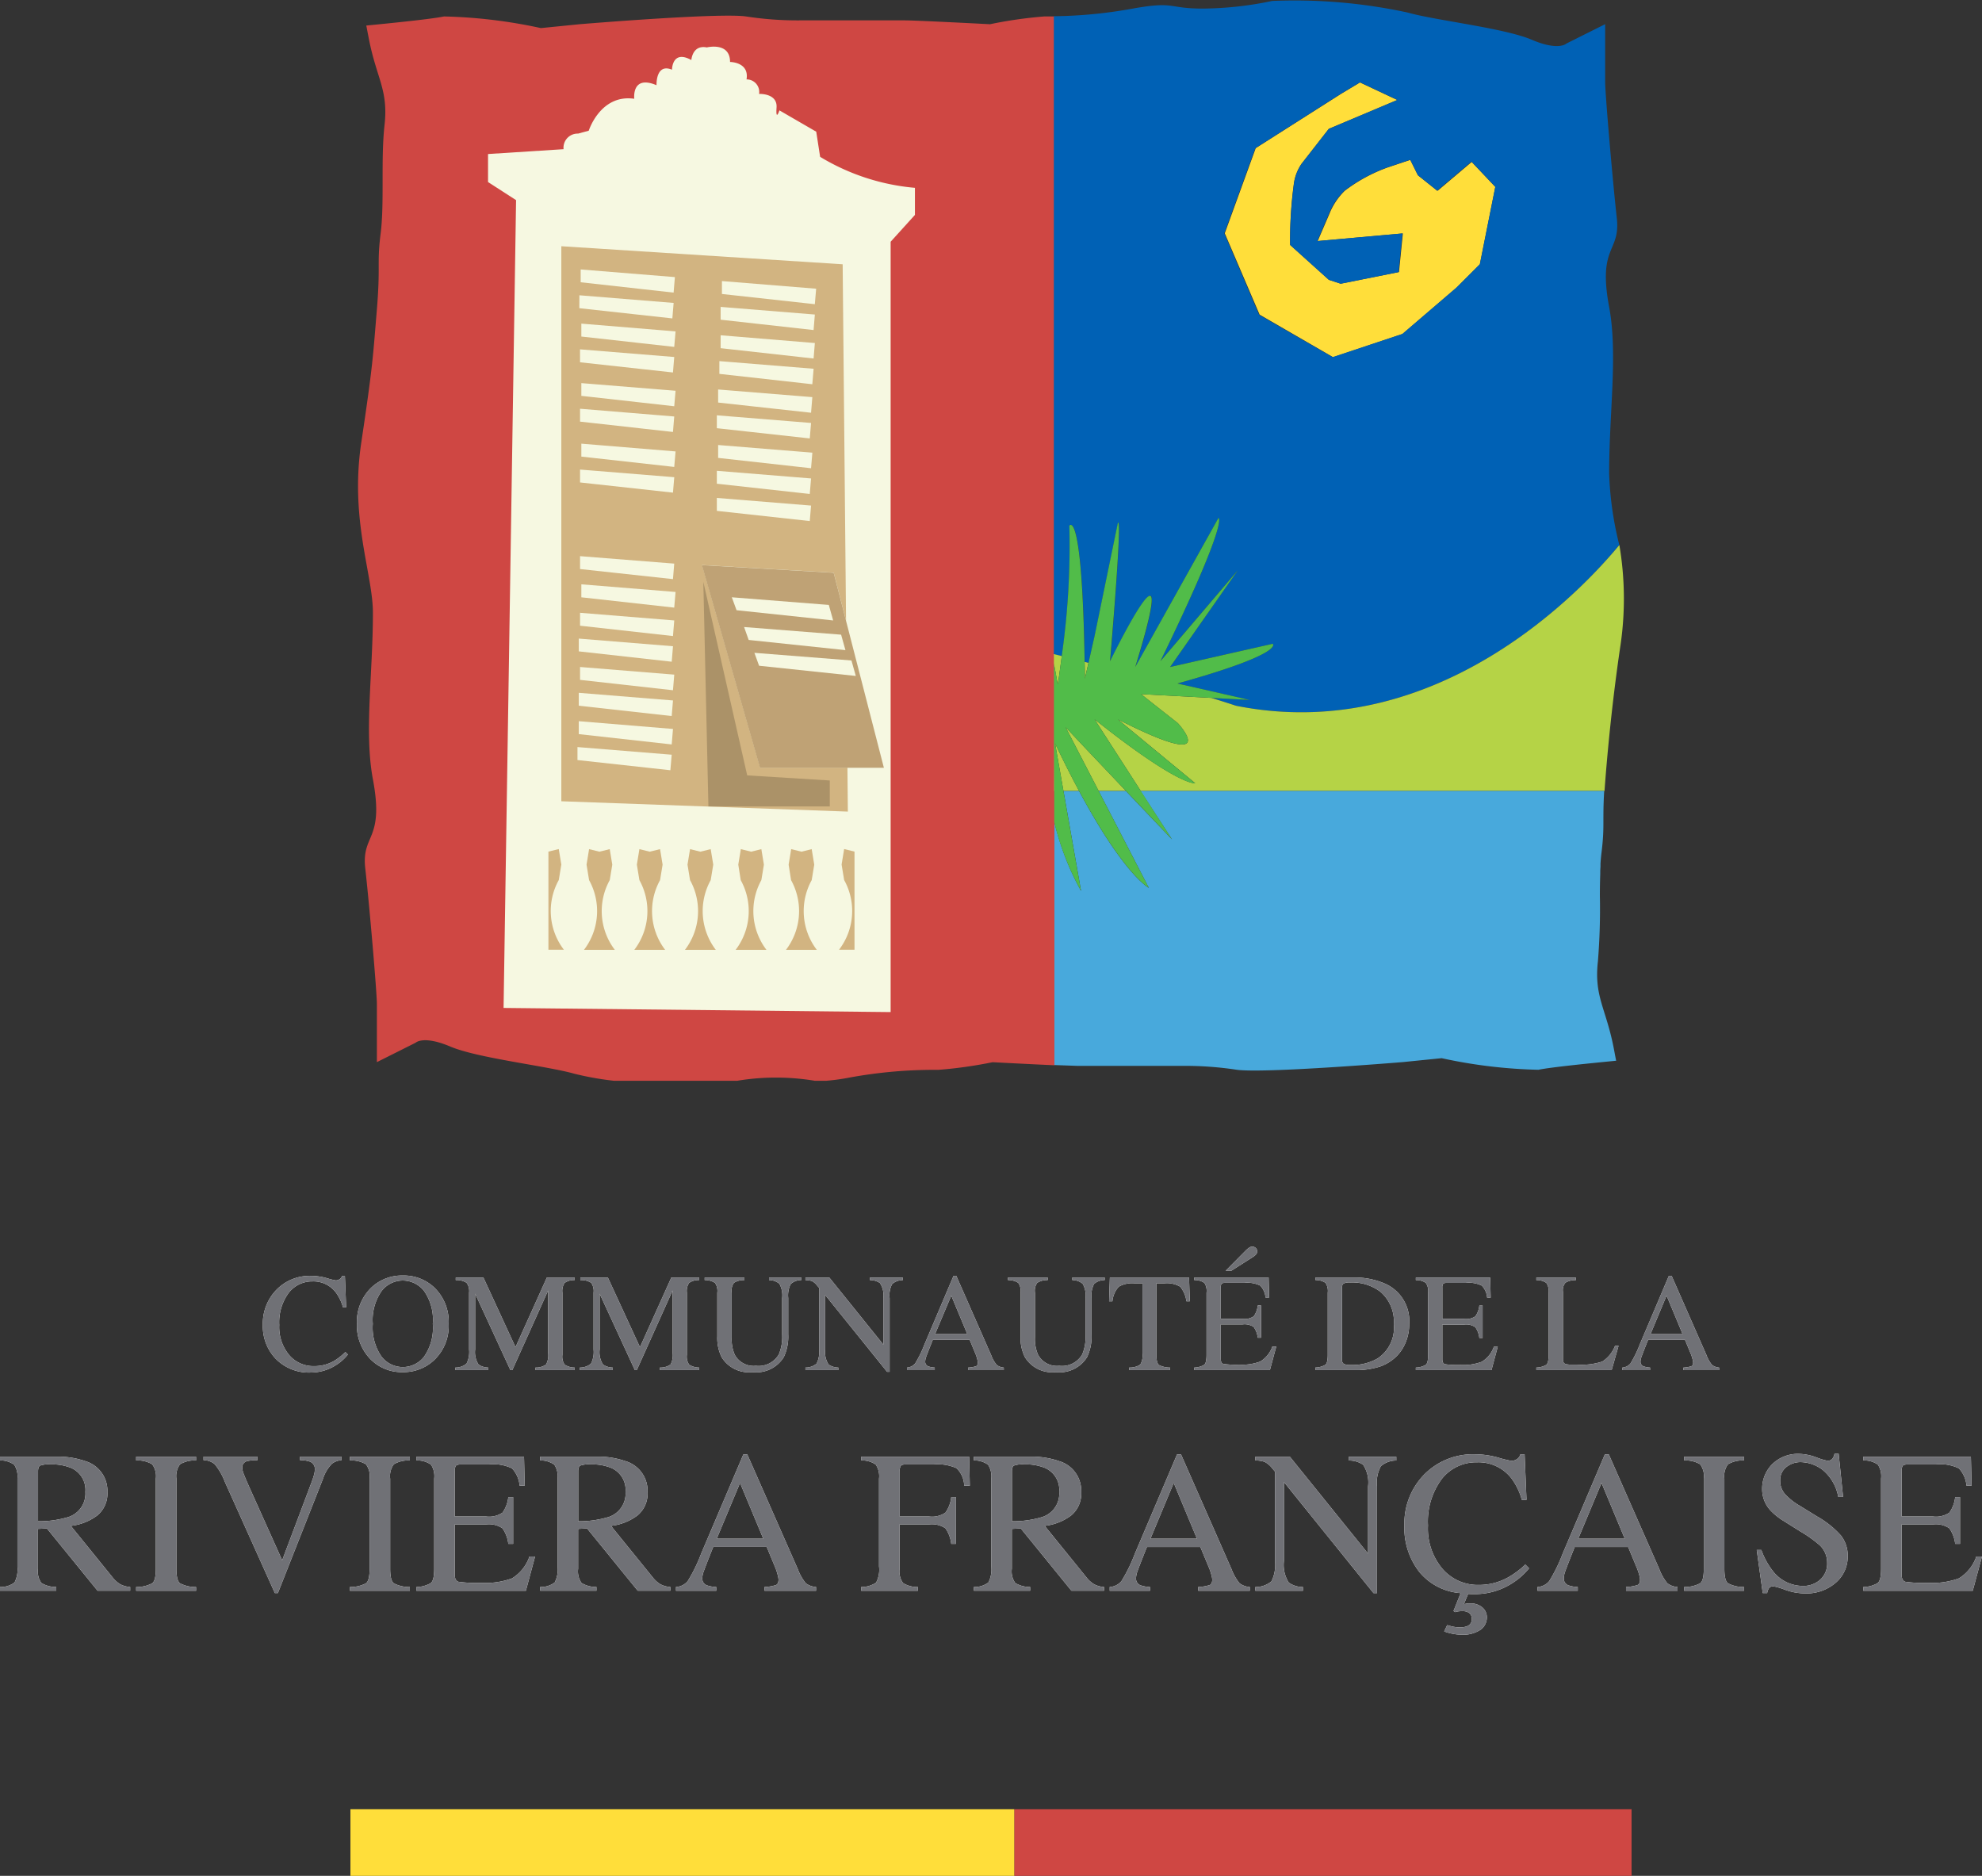
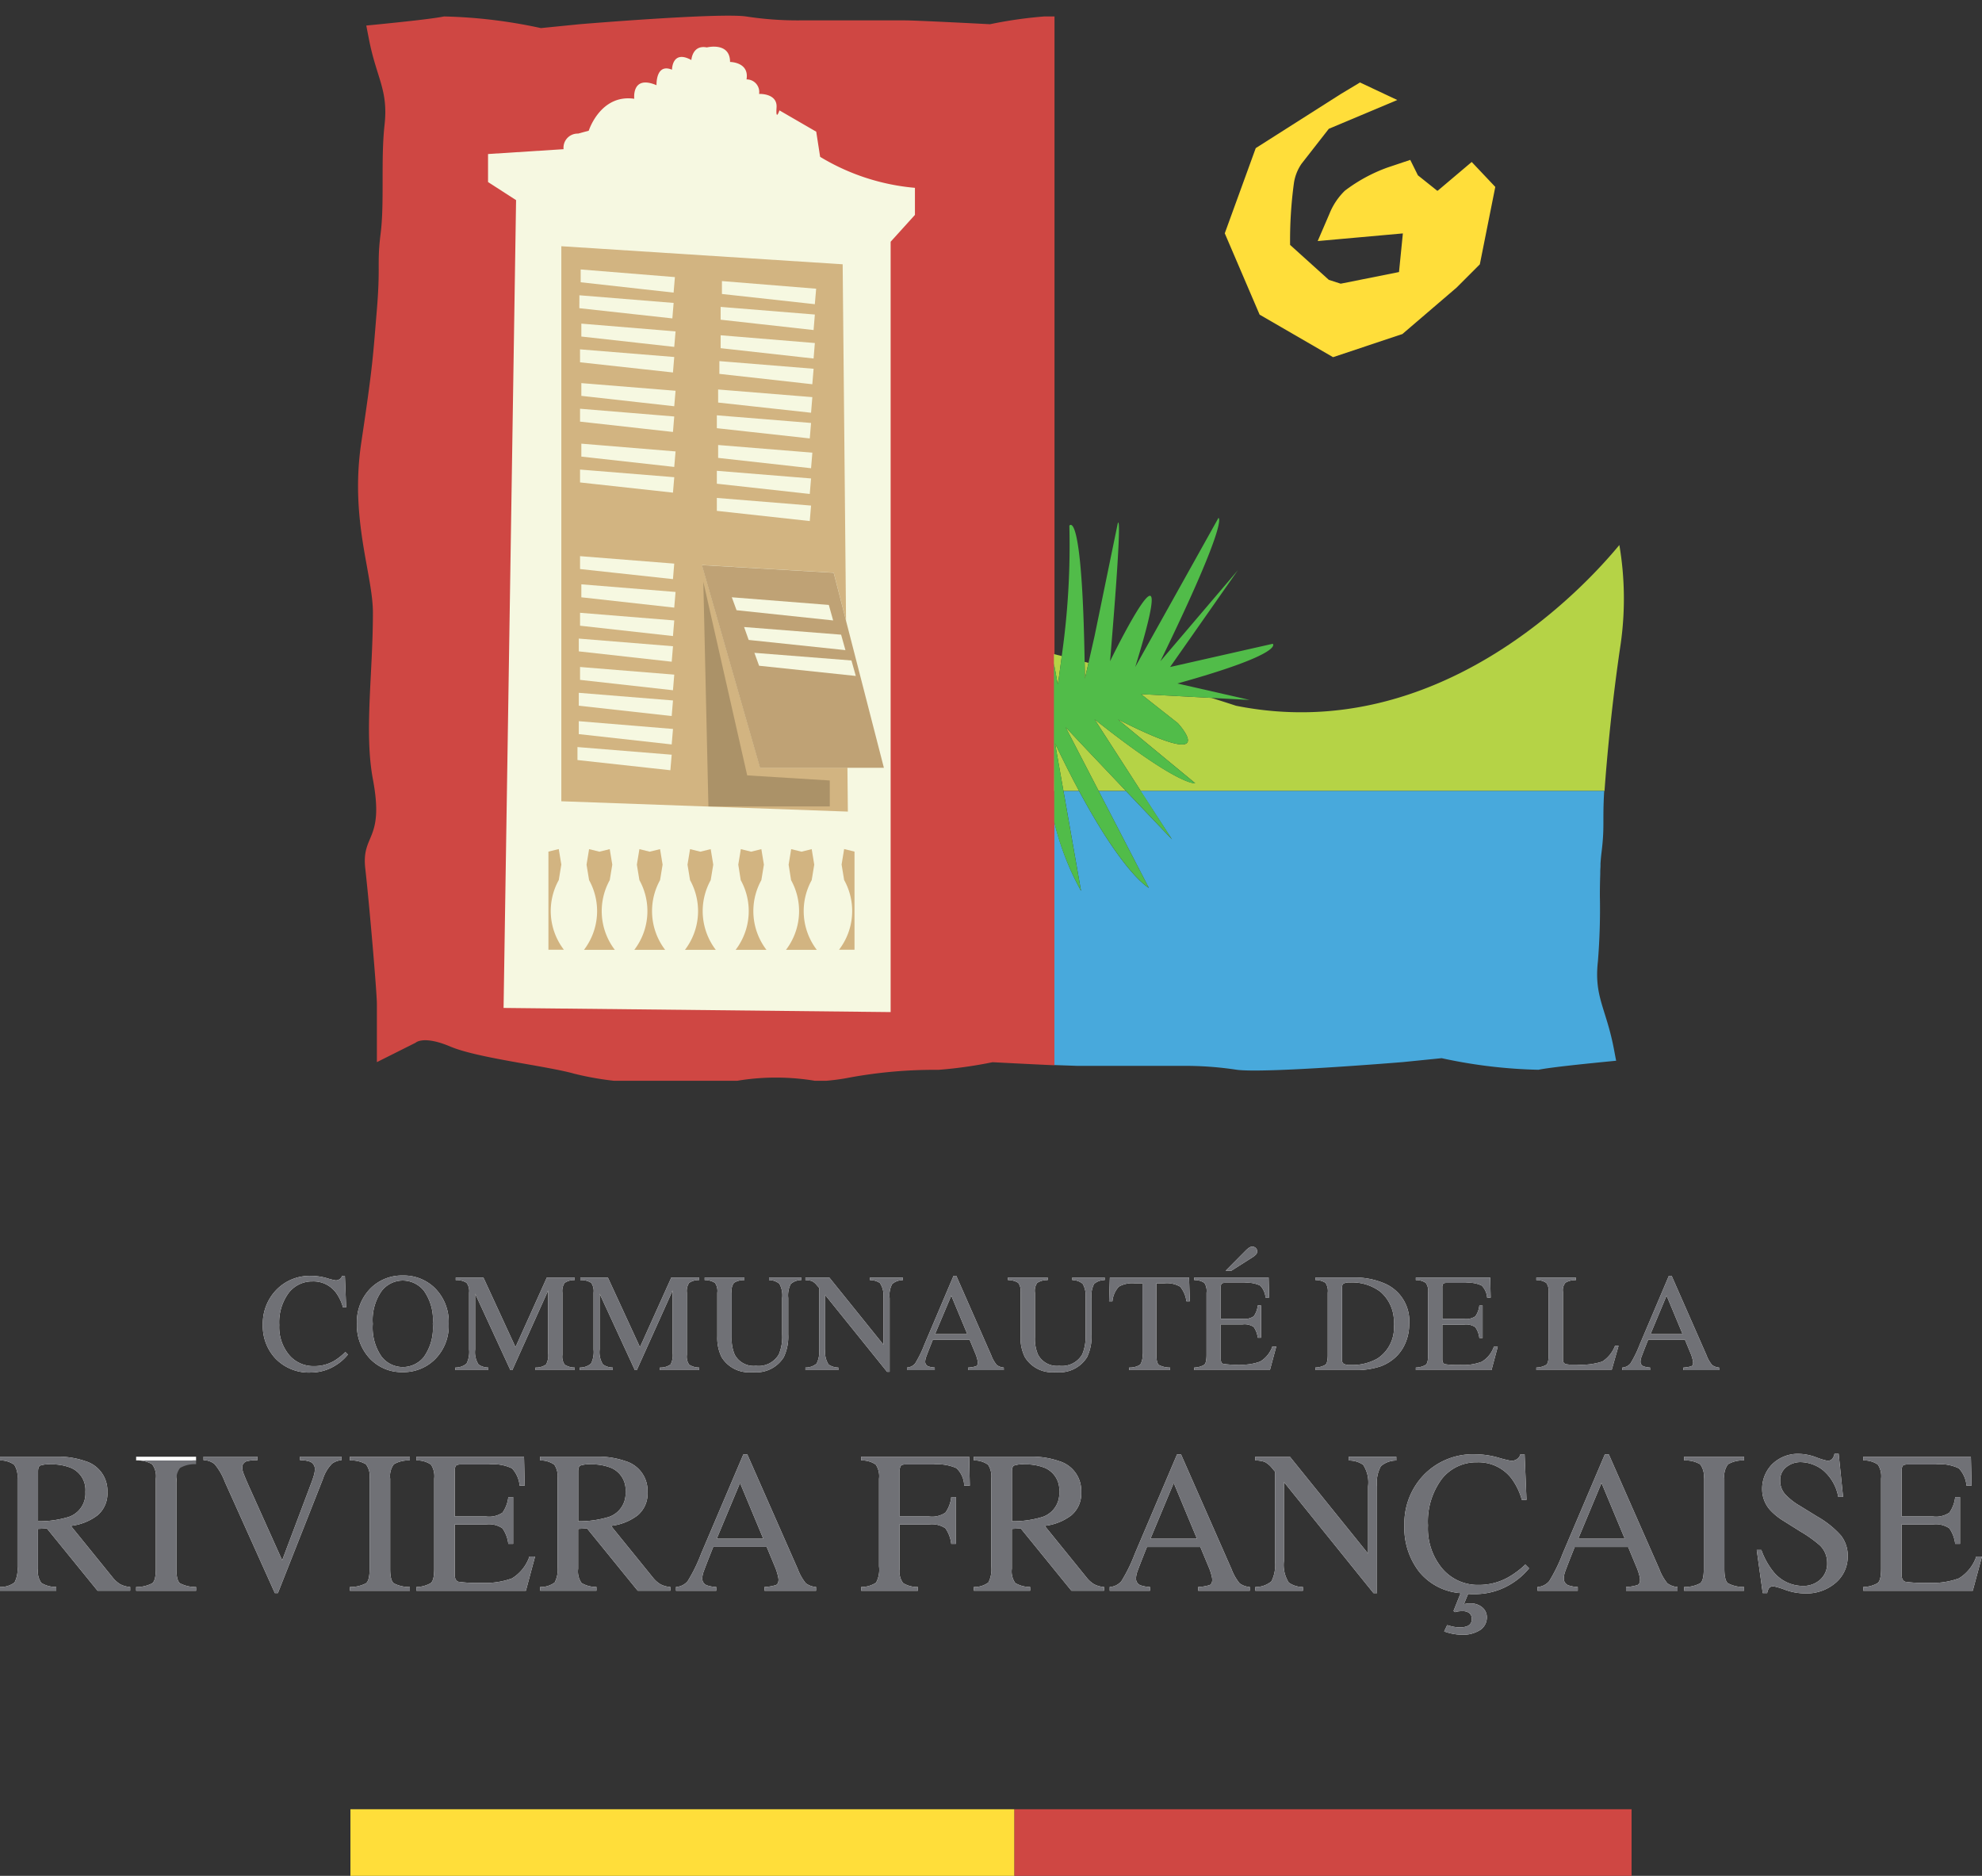
<svg xmlns="http://www.w3.org/2000/svg" width="77.832" height="73.653" viewBox="0 0 77.832 73.653">
  <rect x="0" y="0" width="77.832" height="73.653" fill="#333333" stroke="none" />
  <defs>
    <clipPath id="clip-path">
      <path id="Tracé_147" data-name="Tracé 147" d="M0,0H77.832V-73.653H0Z" fill="none" />
    </clipPath>
  </defs>
  <g id="Groupe_285" data-name="Groupe 285" transform="translate(0 73.653)">
    <g id="Groupe_200" data-name="Groupe 200" clip-path="url(#clip-path)">
      <g id="Groupe_198" data-name="Groupe 198" transform="translate(41.006 -73.007)">
        <path id="Tracé_145" data-name="Tracé 145" d="M0,0A17.144,17.144,0,0,0-2.129.305S-5.017.154-5.473.154H-9.579A13.212,13.212,0,0,1-11.708,0c-1.064-.152-6.538.305-6.538.305l-1.52.152A19.846,19.846,0,0,0-23.568,0c-.482.1-2,.255-3.054.357.036.187.072.373.108.556.3,1.521.761,1.976.609,3.345s0,3.041-.153,4.257,0,1.216-.152,3.041-.152,2.129-.608,5.17.456,5.169.456,6.69c0,2.4-.347,4.69,0,6.538.457,2.432-.456,2.129-.3,3.5s.456,4.867.456,5.323v2.281l1.521-.762s.3-.3,1.369.153,3.8.761,4.866,1.065a11.931,11.931,0,0,0,1.55.276h4.847a9.169,9.169,0,0,1,1.661-.124,9.355,9.355,0,0,1,1.383.124h.451a8.22,8.22,0,0,0,.9-.124,18.432,18.432,0,0,1,3.5-.305,17.212,17.212,0,0,0,2.13-.3s1.426.075,2.432.12V0L0,0" fill="#cf4743" />
      </g>
      <g id="Groupe_199" data-name="Groupe 199" transform="translate(20.266 -65.795)">
        <path id="Tracé_146" data-name="Tracé 146" d="M0,0-.491,31.718l15.2.163V1.634L15.663.58V-.483A8.632,8.632,0,0,1,11.94-1.7l-.153-.987-1.445-.837s-.151.456-.113-.113-.686-.533-.686-.533A.493.493,0,0,0,9.05-4.74c.115-.685-.647-.685-.647-.685,0-.8-.912-.571-.912-.571-.57-.113-.608.495-.608.495-.76-.418-.76.38-.76.38-.646-.267-.608.609-.608.609-.989-.42-.874.532-.874.532C3.31-4.171,2.854-2.726,2.854-2.726l-.419.114h0A.554.554,0,0,0,1.865-2l-2.966.19v1.1Z" fill="#f6f8e1" />
      </g>
    </g>
    <g id="Groupe_201" data-name="Groupe 201" transform="translate(29.85 -43.51)">
      <path id="Tracé_148" data-name="Tracé 148" d="M0,0-2.281-7.957l5.17.3.485,1.881L3.241-19.766l-11.048-.709V1.318l11.252.406L3.428,0ZM2-11.758l-3.649-.406v-.506l3.7.3Zm-3.5-7.349,3.7.3-.052.608L-1.5-18.6Zm-.051,1.014,3.7.3-.05.609-3.65-.406Zm0,1.114,3.7.305-.05.608-3.65-.406ZM-1.6-15.964l3.7.3-.051.608-3.65-.407Zm-.05,1.114,3.7.3L2-13.937l-3.649-.4ZM-1.7-13.836l3.7.3-.051.608L-1.7-13.33Zm0,2.179,3.7.3-.051.609L-1.7-11.15Zm0,1.065,3.7.3-.051.608-3.649-.4Zm-5.347-8.971,3.7.3-.051.609-3.649-.406Zm-.05,1.014,3.7.3-.05.608L-7.1-18.042ZM-3.423-10.8-7.072-11.2v-.506l3.7.3Zm.05,2.787-.05.609L-7.072-7.8v-.506Zm-3.7-8.413,3.7.3-.05.608-3.649-.4Zm3.7,2.636-.05.608-3.649-.406v-.506ZM-7.122-5.069l3.7.3-.05.608-3.649-.406ZM-3.525.1-7.173-.3V-.81l3.7.3Zm.052-1.013-3.649-.405v-.508l3.7.305Zm0-1.115-3.649-.406v-.506l3.7.3Zm.05-1.013-3.649-.407v-.506l3.7.3Zm0-2.128-3.649-.406v-.507l3.7.3Zm.05-1.116L-7.021-6.69V-7.2l3.7.3Zm0-5.524-3.648-.406v-.508l3.7.305Zm0-2.383L-7.021-14.6V-15.1l3.7.3Zm0-2.331-3.648-.406v-.507l3.7.305Z" fill="#d2b481" />
    </g>
    <g id="Groupe_221" data-name="Groupe 221" clip-path="url(#clip-path)">
      <g id="Groupe_202" data-name="Groupe 202" transform="translate(49.312 -67.837)">
        <path id="Tracé_149" data-name="Tracé 149" d="M0,0-1.216,3.345.152,6.538l2.884,1.67L5.759,7.3,7.888,5.476,8.8,4.563l.607-3.04L8.481.544,7.147,1.672l-.008-.006-.011.008-.76-.607-.3-.605-.895.3A6.307,6.307,0,0,0,3.5,1.672a2.618,2.618,0,0,0-.608.912L2.433,3.649l3.345-.3L5.626,4.866l-2.28.455h0l-.015,0L2.87,5.172,1.349,3.8A16.715,16.715,0,0,1,1.5,1.37a1.8,1.8,0,0,1,.3-.758L2.87-.759l2.688-1.13L4.094-2.578l-.748.45Z" fill="#ffde3a" />
      </g>
      <g id="Groupe_203" data-name="Groupe 203" transform="translate(41.697 -47.892)">
-         <path id="Tracé_150" data-name="Tracé 150" d="M0,0A30.694,30.694,0,0,0,.3-5.12S.8-5.9.9.228l.15.038.24-1.053L2.2-5.2s.229-.913-.3,5.4c0,0,2.89-5.93.989.228L6.152-5.425s.457,0-2.281,5.626L6.913-3.373,4.252.429l4.03-.911S8.8-.111,4.541,1.075l2.827.646L5.874,1.642c.614.191.962.307.962.307,7.959,1.593,13.715-4.68,15.057-6.31a13.185,13.185,0,0,1-.4-2.81c0-2.4.346-4.69,0-6.538-.455-2.433.455-2.128.3-3.5s-.456-4.866-.456-5.321v-2.282l-1.521.76s-.3.305-1.369-.151-3.8-.76-4.865-1.065a21.017,21.017,0,0,0-5.321-.456,13.652,13.652,0,0,1-2.737.3c-1.37,0-1.064-.3-2.737,0a18.191,18.191,0,0,1-3.1.3V-.076h0v0L0,0M7.6-19.943l3.346-2.129.759-.455.008,0,1.464.688L10.485-20.7,9.42-19.335a1.837,1.837,0,0,0-.3.76,16.6,16.6,0,0,0-.154,2.433l1.522,1.368.457.152.016,0,2.263-.454.153-1.52-3.344.3.455-1.065a2.591,2.591,0,0,1,.608-.912,6.292,6.292,0,0,1,1.673-.911l.913-.306v0l.3.606.76.607.01-.009,1.336-1.129.007.008.928.979-.607,3.04-.913.913-2.129,1.825-2.723.906-.015.005L7.748-13.4,6.38-16.6Z" fill="#0061b5" />
-       </g>
+         </g>
      <g id="Groupe_204" data-name="Groupe 204" transform="translate(62.829 -38.492)">
        <path id="Tracé_151" data-name="Tracé 151" d="M0,0C0-.29,0-.576.013-.851,0-.577,0-.292,0,0Z" fill="#0061b5" />
      </g>
      <g id="Groupe_205" data-name="Groupe 205" transform="translate(62.854 -39.623)">
        <path id="Tracé_152" data-name="Tracé 152" d="M0,0C0,.065-.006.133-.009.2,0,.092,0-.015.007-.117c0,.009,0,.018,0,.028C0-.06,0-.029,0,0" fill="#0061b5" />
      </g>
      <g id="Groupe_206" data-name="Groupe 206" transform="translate(41.955 -44.89)">
        <path id="Tracé_153" data-name="Tracé 153" d="M0,0,1.188,2.293H2.26C1.2,1.178.039-.046-.112-.216Z" fill="#b5d346" />
      </g>
      <g id="Groupe_207" data-name="Groupe 207" transform="translate(41.697 -47.893)">
        <path id="Tracé_154" data-name="Tracé 154" d="M0,0-.311-.077h0V.295c.049.262.1.53.154.82,0,0,.07-.44.157-1.115" fill="#b5d346" />
      </g>
      <g id="Groupe_208" data-name="Groupe 208" transform="translate(41.761 -42.597)">
        <path id="Tracé_155" data-name="Tracé 155" d="M0,0H.613C.321-.543.007-1.16-.328-1.865Z" fill="#b5d346" />
      </g>
      <g id="Groupe_209" data-name="Groupe 209" transform="translate(41.387 -44.558)">
        <path id="Tracé_156" data-name="Tracé 156" d="M0,0V1.962H.011L0,0S0,0,0,0" fill="#b5d346" />
      </g>
      <g id="Groupe_210" data-name="Groupe 210" transform="translate(42.603 -47.007)">
        <path id="Tracé_157" data-name="Tracé 157" d="M0,0,.14-.619-.009-.657C-.006-.446,0-.228,0,0" fill="#b5d346" />
      </g>
      <g id="Groupe_211" data-name="Groupe 211" transform="translate(48.534 -45.943)">
        <path id="Tracé_158" data-name="Tracé 158" d="M0,0S-.349-.117-.964-.308l-2.76-.148.25.2L-2.28.685S-.456,2.663-4.638.534L-1.6,3.041S-2.2,3.193-5.55.534l1.814,2.812H14.475s.179-2.738.635-5.778a12.586,12.586,0,0,0-.053-3.879h0C13.715-4.681,7.957,1.593,0,0" fill="#b5d346" />
      </g>
      <g id="Groupe_212" data-name="Groupe 212" transform="translate(62.826 -38.492)">
        <path id="Tracé_159" data-name="Tracé 159" d="M0,0C0-.292.006-.577.015-.851c0-.027,0-.054,0-.081,0-.067.005-.134.009-.2,0-.029,0-.059,0-.088l0-.029c.01-.146.022-.288.039-.424.132-1.064.034-1.2.107-2.433h-18.21L-16.8-2.2s-.865-.907-1.809-1.9h-1.072l1.969,3.8s-.96-.49-2.738-3.8h-.613l.69,3.923a10.724,10.724,0,0,1-1.047-2.7V6.658l.912.032H-16.4a13.483,13.483,0,0,1,2.129.151c1.064.154,6.538-.3,6.538-.3l1.52-.153a19.726,19.726,0,0,0,3.8.455c.481-.1,2-.252,3.053-.355C.6,6.3.569,6.112.532,5.93.227,4.41-.23,3.954-.077,2.586A25.489,25.489,0,0,0,0,0" fill="#48a9dc" />
      </g>
      <g id="Groupe_213" data-name="Groupe 213" transform="translate(41.761 -42.597)">
        <path id="Tracé_160" data-name="Tracé 160" d="M0,0-.328-1.865C.007-1.16.321-.543.613,0,2.392,3.31,3.351,3.8,3.351,3.8L1.382,0,.194-2.293.081-2.509C.233-2.339,1.394-1.115,2.455,0L4.262,1.9,3.037,0,1.222-2.812C4.568-.152,5.176-.3,5.176-.3L2.134-2.812c4.182,2.128,2.359.151,2.359.151L3.3-3.6l-.25-.2,2.76.147,1.5.08L4.477-4.219C8.736-5.405,8.218-5.778,8.218-5.778l-4.03.912,2.661-3.8L3.807-5.093c2.738-5.627,2.28-5.627,2.28-5.627L2.819-4.866c1.9-6.157-.989-.227-.989-.227.533-6.31.3-5.4.3-5.4L1.222-6.082c-.107.474-.184.811-.239,1.054L.842-4.41c0-.228-.006-.446-.01-.657-.1-6.128-.6-5.348-.6-5.348a30.588,30.588,0,0,1-.3,5.12C-.151-4.621-.221-4.18-.221-4.18c-.055-.29-.1-.559-.153-.819v3.038s0,0,0,0L-.362,0l0,1.222A10.751,10.751,0,0,0,.69,3.923Z" fill="#51bc49" />
      </g>
      <g id="Groupe_214" data-name="Groupe 214" transform="translate(21.536 -40.215)">
        <path id="Tracé_161" data-name="Tracé 161" d="M0,0V3.852H.607a2.5,2.5,0,0,1-.2-2.736l.1-.609L.406-.1Z" fill="#d2b481" />
      </g>
      <g id="Groupe_215" data-name="Groupe 215" transform="translate(33.556 -40.215)">
        <path id="Tracé_162" data-name="Tracé 162" d="M0,0V3.852H-.607a2.5,2.5,0,0,0,.2-2.736l-.1-.609.1-.608Z" fill="#d2b481" />
      </g>
      <g id="Groupe_216" data-name="Groupe 216" transform="translate(25.92 -39.095)">
        <path id="Tracé_163" data-name="Tracé 163" d="M0,0,.1-.608,0-1.217l-.406.1-.405-.1-.1.609.1.608a2.507,2.507,0,0,1-.2,2.737H.2A2.506,2.506,0,0,1,0,0" fill="#d2b481" />
      </g>
      <g id="Groupe_217" data-name="Groupe 217" transform="translate(27.909 -39.095)">
        <path id="Tracé_164" data-name="Tracé 164" d="M0,0,.1-.608,0-1.217l-.406.1-.405-.1-.1.609.1.608a2.507,2.507,0,0,1-.2,2.737H.2A2.506,2.506,0,0,1,0,0" fill="#d2b481" />
      </g>
      <g id="Groupe_218" data-name="Groupe 218" transform="translate(23.944 -39.095)">
        <path id="Tracé_165" data-name="Tracé 165" d="M0,0,.1-.608,0-1.217l-.406.1-.405-.1-.1.609.1.608a2.506,2.506,0,0,1-.2,2.737H.2A2.506,2.506,0,0,1,0,0" fill="#d2b481" />
      </g>
      <g id="Groupe_219" data-name="Groupe 219" transform="translate(29.898 -39.095)">
        <path id="Tracé_166" data-name="Tracé 166" d="M0,0,.1-.608,0-1.217l-.4.1-.406-.1-.1.609L-.81,0a2.508,2.508,0,0,1-.2,2.737H.2A2.508,2.508,0,0,1,0,0" fill="#d2b481" />
      </g>
      <g id="Groupe_220" data-name="Groupe 220" transform="translate(31.875 -39.095)">
        <path id="Tracé_167" data-name="Tracé 167" d="M0,0,.1-.608,0-1.217l-.4.1-.406-.1-.1.609L-.81,0a2.508,2.508,0,0,1-.2,2.737H.2A2.508,2.508,0,0,1,0,0" fill="#d2b481" />
      </g>
    </g>
    <g id="Groupe_222" data-name="Groupe 222" transform="translate(27.619 -50.808)">
      <path id="Tracé_169" data-name="Tracé 169" d="M0,0,.2,8.819H4.966V7.8L1.723,7.6Z" fill="#ab9268" />
    </g>
    <g id="Groupe_223" data-name="Groupe 223" transform="translate(32.738 -51.163)">
      <path id="Tracé_170" data-name="Tracé 170" d="M0,0-5.175-.3l2.281,7.957H1.972ZM-4,.962l3.809.3.17.609L-3.814,1.47Zm.482,1.168,3.81.3.17.607-3.8-.4Zm.589,1.52-.184-.507,3.811.3.171.608Z" fill="#bfa275" />
    </g>
    <path id="Tracé_171" data-name="Tracé 171" d="M39.829,0H64.071V-2.615H39.829Z" fill="#cf4743" />
    <path id="Tracé_172" data-name="Tracé 172" d="M13.761,0H39.829V-2.615H13.761Z" fill="#ffde3a" />
    <g id="Groupe_284" data-name="Groupe 284" clip-path="url(#clip-path)">
      <g id="Groupe_224" data-name="Groupe 224" transform="translate(0 -11.341)">
        <path id="Tracé_173" data-name="Tracé 173" d="M0,0A.9.9,0,0,0,.571-.177,1.135,1.135,0,0,0,.684-.808V-4.254A.831.831,0,0,0,.557-4.8.925.925,0,0,0,0-4.969v-.147H2.2a3.261,3.261,0,0,1,1.147.174,1.211,1.211,0,0,1,.87,1.214,1.113,1.113,0,0,1-.387.912A2.109,2.109,0,0,1,2.781-2.4L4.421-.378a1.126,1.126,0,0,0,.3.27A.984.984,0,0,0,5.112,0V.147H3.831L1.841-2.3l-.35.02V-.716a.789.789,0,0,0,.134.56A1.128,1.128,0,0,0,2.21,0V.147H0ZM2.719-2.758a.967.967,0,0,0,.634-.977.94.94,0,0,0-.568-.943,2,2,0,0,0-.8-.135,1.022,1.022,0,0,0-.414.048c-.05.033-.076.108-.076.227V-2.58a3.982,3.982,0,0,0,1.228-.178" fill="#fff" />
      </g>
      <g id="Groupe_225" data-name="Groupe 225" transform="translate(5.346 -11.34)">
        <path id="Tracé_174" data-name="Tracé 174" d="M0,0A1.315,1.315,0,0,0,.629-.145c.1-.073.144-.264.144-.57V-4.254A.778.778,0,0,0,.629-4.82,1.14,1.14,0,0,0,0-4.969v-.147H2.354v.147a1.144,1.144,0,0,0-.63.149.784.784,0,0,0-.143.566V-.715c0,.306.048.5.143.57A1.32,1.32,0,0,0,2.354,0V.147H0Z" fill="#fff" />
      </g>
      <g id="Groupe_226" data-name="Groupe 226" transform="translate(10.112 -16.457)">
        <path id="Tracé_175" data-name="Tracé 175" d="M0,0V.136A1.607,1.607,0,0,0-.407.175.25.25,0,0,0-.6.432.826.826,0,0,0-.529.708c.045.119.129.315.253.59L.969,4.068l1.13-3c.051-.132.089-.245.115-.337A.911.911,0,0,0,2.252.507a.309.309,0,0,0-.2-.315A1.175,1.175,0,0,0,1.671.136V0H3.3V.136a.737.737,0,0,0-.373.136,1.533,1.533,0,0,0-.361.61L.8,5.357H.682L-1.284.984a2.418,2.418,0,0,0-.4-.692A.7.7,0,0,0-2.12.136V0Z" fill="#fff" />
      </g>
      <g id="Groupe_227" data-name="Groupe 227" transform="translate(13.741 -11.34)">
        <path id="Tracé_176" data-name="Tracé 176" d="M0,0A1.315,1.315,0,0,0,.629-.145c.1-.073.144-.264.144-.57V-4.254A.778.778,0,0,0,.629-4.82,1.14,1.14,0,0,0,0-4.969v-.147H2.354v.147a1.144,1.144,0,0,0-.63.149.784.784,0,0,0-.143.566V-.715c0,.306.048.5.143.57A1.32,1.32,0,0,0,2.354,0V.147H0Z" fill="#fff" />
      </g>
      <g id="Groupe_228" data-name="Groupe 228" transform="translate(16.351 -11.34)">
        <path id="Tracé_177" data-name="Tracé 177" d="M0,0A1.157,1.157,0,0,0,.569-.156Q.7-.267.7-.715V-4.254a.829.829,0,0,0-.127-.553A.953.953,0,0,0,0-4.969v-.147H4.227l.027,1.137h-.2a1.13,1.13,0,0,0-.3-.68,1.7,1.7,0,0,0-.9-.154H1.765c-.117,0-.189.019-.216.055a.385.385,0,0,0-.042.213V-2.77H2.734a.935.935,0,0,0,.65-.151,1.3,1.3,0,0,0,.226-.61H3.8v1.838H3.61a1.319,1.319,0,0,0-.23-.613.94.94,0,0,0-.646-.15H1.507V-.485c0,.158.051.25.15.28a5.2,5.2,0,0,0,.9.041,3.028,3.028,0,0,0,1.2-.176A1.619,1.619,0,0,0,4.441-1.2h.221L4.3.147H0Z" fill="#fff" />
      </g>
      <g id="Groupe_229" data-name="Groupe 229" transform="translate(21.212 -11.341)">
        <path id="Tracé_178" data-name="Tracé 178" d="M0,0A.9.9,0,0,0,.571-.177,1.135,1.135,0,0,0,.684-.808V-4.254A.838.838,0,0,0,.558-4.8.931.931,0,0,0,0-4.969v-.147H2.2a3.257,3.257,0,0,1,1.147.174,1.211,1.211,0,0,1,.87,1.214,1.113,1.113,0,0,1-.387.912A2.113,2.113,0,0,1,2.781-2.4L4.421-.378a1.126,1.126,0,0,0,.3.27A.984.984,0,0,0,5.112,0V.147H3.831L1.841-2.3l-.35.02V-.716a.794.794,0,0,0,.134.56A1.128,1.128,0,0,0,2.21,0V.147H0ZM2.719-2.758a.967.967,0,0,0,.634-.977.939.939,0,0,0-.568-.943,2,2,0,0,0-.8-.135,1.022,1.022,0,0,0-.414.048c-.05.033-.076.108-.076.227V-2.58a3.982,3.982,0,0,0,1.228-.178" fill="#fff" />
      </g>
      <g id="Groupe_230" data-name="Groupe 230" transform="translate(26.546 -11.193)">
        <path id="Tracé_179" data-name="Tracé 179" d="M0,0V-.148A.646.646,0,0,0,.461-.379,6.222,6.222,0,0,0,.986-1.453l1.659-3.9H2.8L4.785-.847A1.944,1.944,0,0,0,5.1-.292a.753.753,0,0,0,.4.144V0H3.477V-.148a1.727,1.727,0,0,0,.449-.076c.067-.029.1-.1.1-.218a.957.957,0,0,0-.039-.2A2.079,2.079,0,0,0,3.88-.955l-.318-.766h-2.1q-.311.781-.37.953a.88.88,0,0,0-.06.272A.28.28,0,0,0,1.2-.218a1.244,1.244,0,0,0,.38.07V0ZM3.427-2.044l-.912-2.19L1.6-2.044Z" fill="#fff" />
      </g>
      <g id="Groupe_231" data-name="Groupe 231" transform="translate(33.819 -11.34)">
        <path id="Tracé_180" data-name="Tracé 180" d="M0,0A1.046,1.046,0,0,0,.585-.172,1.084,1.084,0,0,0,.7-.808V-4.254a.823.823,0,0,0-.128-.553A.947.947,0,0,0,0-4.969v-.147H4.239l.026,1.137H4.044a.971.971,0,0,0-.307-.69,1.852,1.852,0,0,0-.889-.144H1.757c-.107,0-.175.018-.2.054a.354.354,0,0,0-.045.214V-2.77H2.661a.932.932,0,0,0,.648-.151,1.29,1.29,0,0,0,.227-.61h.186v1.838H3.536a1.332,1.332,0,0,0-.229-.613.943.943,0,0,0-.646-.15H1.507V-.715a.789.789,0,0,0,.135.559A1.071,1.071,0,0,0,2.226,0V.147H0Z" fill="#fff" />
      </g>
      <g id="Groupe_232" data-name="Groupe 232" transform="translate(38.243 -11.341)">
        <path id="Tracé_181" data-name="Tracé 181" d="M0,0A.9.9,0,0,0,.571-.177,1.126,1.126,0,0,0,.684-.808V-4.254A.838.838,0,0,0,.558-4.8.931.931,0,0,0,0-4.969v-.147H2.2a3.255,3.255,0,0,1,1.146.174,1.211,1.211,0,0,1,.87,1.214,1.115,1.115,0,0,1-.386.912A2.12,2.12,0,0,1,2.782-2.4L4.421-.378a1.114,1.114,0,0,0,.3.27A.974.974,0,0,0,5.112,0V.147H3.831L1.841-2.3l-.35.02V-.716a.794.794,0,0,0,.134.56A1.131,1.131,0,0,0,2.21,0V.147H0ZM2.719-2.758a.967.967,0,0,0,.634-.977.939.939,0,0,0-.568-.943,2,2,0,0,0-.8-.135,1.012,1.012,0,0,0-.413.048c-.051.033-.077.108-.077.227V-2.58a3.982,3.982,0,0,0,1.228-.178" fill="#fff" />
      </g>
      <g id="Groupe_233" data-name="Groupe 233" transform="translate(43.578 -11.193)">
        <path id="Tracé_182" data-name="Tracé 182" d="M0,0V-.148A.647.647,0,0,0,.461-.379,6.222,6.222,0,0,0,.986-1.453l1.658-3.9H2.8L4.784-.847A1.969,1.969,0,0,0,5.1-.292a.753.753,0,0,0,.4.144V0H3.476V-.148a1.747,1.747,0,0,0,.45-.076c.067-.029.1-.1.1-.218a.957.957,0,0,0-.039-.2,2.089,2.089,0,0,0-.109-.309l-.318-.766h-2.1q-.311.781-.37.953A.858.858,0,0,0,1.033-.5.281.281,0,0,0,1.2-.218a1.251,1.251,0,0,0,.38.07V0ZM3.426-2.044l-.912-2.19L1.6-2.044Z" fill="#fff" />
      </g>
      <g id="Groupe_234" data-name="Groupe 234" transform="translate(49.296 -11.34)">
        <path id="Tracé_183" data-name="Tracé 183" d="M0,0A.963.963,0,0,0,.634-.223a1.46,1.46,0,0,0,.139-.8V-4.53L.665-4.659a.909.909,0,0,0-.3-.254A1.15,1.15,0,0,0,0-4.969v-.147H1.357L4.428-1.31V-3.954A1.273,1.273,0,0,0,4.234-4.8a.981.981,0,0,0-.567-.166v-.147H5.536v.147a.926.926,0,0,0-.606.221,1.361,1.361,0,0,0-.152.8V.241H4.642L1.123-4.122v3.1a1.3,1.3,0,0,0,.19.849A.964.964,0,0,0,1.869,0V.147H0Z" fill="#fff" />
      </g>
      <g id="Groupe_235" data-name="Groupe 235" transform="translate(58.83 -16.422)">
        <path id="Tracé_184" data-name="Tracé 184" d="M0,0A4.727,4.727,0,0,0,.515.128.4.4,0,0,0,.732.066.324.324,0,0,0,.874-.128h.167L1.115,1.66H.932A2.585,2.585,0,0,0,.511.8,1.635,1.635,0,0,0-.828.186a1.718,1.718,0,0,0-1.389.66,2.806,2.806,0,0,0-.537,1.819,2.453,2.453,0,0,0,.566,1.7A1.831,1.831,0,0,0-.755,5,2.335,2.335,0,0,0,.4,4.7,3.463,3.463,0,0,0,1.068,4.2l.148.147a2.7,2.7,0,0,1-.664.587,2.694,2.694,0,0,1-1.467.427c-.1,0-.186,0-.263-.008l-.165.4.128-.023A.827.827,0,0,1-1.1,5.726a.7.7,0,0,1,.478.156.5.5,0,0,1,.18.4.589.589,0,0,1-.248.478,1.238,1.238,0,0,1-.766.194,1.688,1.688,0,0,1-.228-.019,2.02,2.02,0,0,1-.433-.109L-2,6.578l.122.034a1.133,1.133,0,0,0,.156.035,1.23,1.23,0,0,0,.219.019.722.722,0,0,0,.276-.043.279.279,0,0,0,.193-.286.277.277,0,0,0-.1-.233.417.417,0,0,0-.253-.074,1.25,1.25,0,0,0-.177.009c-.038.007-.082.016-.132.029l-.055-.045.28-.7A2.322,2.322,0,0,1-3.086,4.5,2.811,2.811,0,0,1-3.68,2.65,2.741,2.741,0,0,1-2.935.7,2.679,2.679,0,0,1-.9-.128,3.344,3.344,0,0,1,0,0" fill="#fff" />
      </g>
      <g id="Groupe_236" data-name="Groupe 236" transform="translate(60.377 -11.193)">
        <path id="Tracé_185" data-name="Tracé 185" d="M0,0V-.148A.647.647,0,0,0,.461-.379,6.222,6.222,0,0,0,.986-1.453l1.658-3.9H2.8L4.785-.847A1.949,1.949,0,0,0,5.1-.292a.754.754,0,0,0,.4.144V0H3.476V-.148a1.737,1.737,0,0,0,.45-.076c.067-.029.1-.1.1-.218a.957.957,0,0,0-.039-.2,2.089,2.089,0,0,0-.109-.309l-.318-.766h-2.1q-.311.781-.37.953A.858.858,0,0,0,1.033-.5.281.281,0,0,0,1.2-.218a1.26,1.26,0,0,0,.381.07V0ZM3.426-2.044l-.912-2.19L1.6-2.044Z" fill="#fff" />
      </g>
      <g id="Groupe_237" data-name="Groupe 237" transform="translate(66.134 -11.34)">
        <path id="Tracé_186" data-name="Tracé 186" d="M0,0A1.312,1.312,0,0,0,.629-.145c.1-.073.144-.264.144-.57V-4.254A.778.778,0,0,0,.629-4.82,1.137,1.137,0,0,0,0-4.969v-.147H2.354v.147a1.144,1.144,0,0,0-.63.149.784.784,0,0,0-.143.566V-.715c0,.306.048.5.143.57A1.32,1.32,0,0,0,2.354,0V.147H0Z" fill="#fff" />
      </g>
      <g id="Groupe_238" data-name="Groupe 238" transform="translate(69.168 -12.794)">
        <path id="Tracé_187" data-name="Tracé 187" d="M0,0A2.884,2.884,0,0,0,.473.855a1.486,1.486,0,0,0,1.175.556.973.973,0,0,0,.658-.241A.843.843,0,0,0,2.583.5.941.941,0,0,0,2.3-.179a5.035,5.035,0,0,0-.768-.548L.858-1.15a2.472,2.472,0,0,1-.489-.391,1.222,1.222,0,0,1-.338-.832,1.367,1.367,0,0,1,.4-1,1.439,1.439,0,0,1,1.061-.4,2.025,2.025,0,0,1,.656.133,2.755,2.755,0,0,0,.436.135.244.244,0,0,0,.2-.071.5.5,0,0,0,.088-.2h.163l.174,1.692h-.19A1.78,1.78,0,0,0,2.4-3.149a1.469,1.469,0,0,0-.85-.3.888.888,0,0,0-.569.192.644.644,0,0,0-.242.534A.781.781,0,0,0,.924-2.2,2.427,2.427,0,0,0,1.5-1.74l.7.431a3.657,3.657,0,0,1,.925.742,1.273,1.273,0,0,1,.266.808,1.343,1.343,0,0,1-.473,1.046,1.747,1.747,0,0,1-1.206.419,2.338,2.338,0,0,1-.77-.139,2.884,2.884,0,0,0-.462-.14.2.2,0,0,0-.188.085.507.507,0,0,0-.064.182H.054L-.182,0Z" fill="#fff" />
      </g>
      <g id="Groupe_239" data-name="Groupe 239" transform="translate(73.169 -11.34)">
        <path id="Tracé_188" data-name="Tracé 188" d="M0,0A1.157,1.157,0,0,0,.569-.156Q.7-.267.7-.715V-4.254a.829.829,0,0,0-.127-.553A.953.953,0,0,0,0-4.969v-.147H4.227l.027,1.137h-.2a1.124,1.124,0,0,0-.3-.68,1.69,1.69,0,0,0-.9-.154H1.765c-.117,0-.19.019-.217.055a.4.4,0,0,0-.041.213V-2.77H2.734a.935.935,0,0,0,.65-.151,1.314,1.314,0,0,0,.226-.61H3.8v1.838H3.61a1.319,1.319,0,0,0-.23-.613.94.94,0,0,0-.646-.15H1.507V-.485c0,.158.051.25.15.28a5.2,5.2,0,0,0,.9.041,3.028,3.028,0,0,0,1.2-.176A1.619,1.619,0,0,0,4.441-1.2h.221L4.3.147H0Z" fill="#fff" />
      </g>
      <g id="Groupe_240" data-name="Groupe 240" transform="translate(0 -11.341)">
        <path id="Tracé_189" data-name="Tracé 189" d="M0,0A.9.9,0,0,0,.571-.177,1.135,1.135,0,0,0,.684-.808V-4.254A.831.831,0,0,0,.557-4.8.925.925,0,0,0,0-4.969v-.147H2.2a3.261,3.261,0,0,1,1.147.174,1.211,1.211,0,0,1,.87,1.214,1.113,1.113,0,0,1-.387.912A2.109,2.109,0,0,1,2.781-2.4L4.421-.378a1.126,1.126,0,0,0,.3.27A.984.984,0,0,0,5.112,0V.147H3.831L1.841-2.3l-.35.02V-.716a.789.789,0,0,0,.134.56A1.128,1.128,0,0,0,2.21,0V.147H0ZM2.719-2.758a.967.967,0,0,0,.634-.977.94.94,0,0,0-.568-.943,2,2,0,0,0-.8-.135,1.022,1.022,0,0,0-.414.048c-.05.033-.076.108-.076.227V-2.58a3.982,3.982,0,0,0,1.228-.178" fill="#707176" />
      </g>
      <g id="Groupe_241" data-name="Groupe 241" transform="translate(5.346 -11.34)">
-         <path id="Tracé_190" data-name="Tracé 190" d="M0,0A1.315,1.315,0,0,0,.629-.145c.1-.073.144-.264.144-.57V-4.254A.778.778,0,0,0,.629-4.82,1.14,1.14,0,0,0,0-4.969v-.147H2.354v.147a1.144,1.144,0,0,0-.63.149.784.784,0,0,0-.143.566V-.715c0,.306.048.5.143.57A1.32,1.32,0,0,0,2.354,0V.147H0Z" fill="#707176" />
+         <path id="Tracé_190" data-name="Tracé 190" d="M0,0A1.315,1.315,0,0,0,.629-.145c.1-.073.144-.264.144-.57V-4.254A.778.778,0,0,0,.629-4.82,1.14,1.14,0,0,0,0-4.969H2.354v.147a1.144,1.144,0,0,0-.63.149.784.784,0,0,0-.143.566V-.715c0,.306.048.5.143.57A1.32,1.32,0,0,0,2.354,0V.147H0Z" fill="#707176" />
      </g>
      <g id="Groupe_242" data-name="Groupe 242" transform="translate(10.112 -16.457)">
        <path id="Tracé_191" data-name="Tracé 191" d="M0,0V.136A1.607,1.607,0,0,0-.407.175.25.25,0,0,0-.6.432.826.826,0,0,0-.529.708c.045.119.129.315.253.59L.969,4.068l1.13-3c.051-.132.089-.245.115-.337A.911.911,0,0,0,2.252.507a.309.309,0,0,0-.2-.315A1.175,1.175,0,0,0,1.671.136V0H3.3V.136a.737.737,0,0,0-.373.136,1.533,1.533,0,0,0-.361.61L.8,5.357H.682L-1.284.984a2.418,2.418,0,0,0-.4-.692A.7.7,0,0,0-2.12.136V0Z" fill="#707176" />
      </g>
      <g id="Groupe_243" data-name="Groupe 243" transform="translate(13.741 -11.34)">
        <path id="Tracé_192" data-name="Tracé 192" d="M0,0A1.315,1.315,0,0,0,.629-.145c.1-.073.144-.264.144-.57V-4.254A.778.778,0,0,0,.629-4.82,1.14,1.14,0,0,0,0-4.969v-.147H2.354v.147a1.144,1.144,0,0,0-.63.149.784.784,0,0,0-.143.566V-.715c0,.306.048.5.143.57A1.32,1.32,0,0,0,2.354,0V.147H0Z" fill="#707176" />
      </g>
      <g id="Groupe_244" data-name="Groupe 244" transform="translate(16.351 -11.34)">
        <path id="Tracé_193" data-name="Tracé 193" d="M0,0A1.157,1.157,0,0,0,.569-.156Q.7-.267.7-.715V-4.254a.829.829,0,0,0-.127-.553A.953.953,0,0,0,0-4.969v-.147H4.227l.027,1.137h-.2a1.13,1.13,0,0,0-.3-.68,1.7,1.7,0,0,0-.9-.154H1.765c-.117,0-.189.019-.216.055a.385.385,0,0,0-.042.213V-2.77H2.734a.935.935,0,0,0,.65-.151,1.3,1.3,0,0,0,.226-.61H3.8v1.838H3.61a1.319,1.319,0,0,0-.23-.613.94.94,0,0,0-.646-.15H1.507V-.485c0,.158.051.25.15.28a5.2,5.2,0,0,0,.9.041,3.028,3.028,0,0,0,1.2-.176A1.619,1.619,0,0,0,4.441-1.2h.221L4.3.147H0Z" fill="#707176" />
      </g>
      <g id="Groupe_245" data-name="Groupe 245" transform="translate(21.212 -11.341)">
        <path id="Tracé_194" data-name="Tracé 194" d="M0,0A.9.9,0,0,0,.571-.177,1.135,1.135,0,0,0,.684-.808V-4.254A.838.838,0,0,0,.558-4.8.931.931,0,0,0,0-4.969v-.147H2.2a3.257,3.257,0,0,1,1.147.174,1.211,1.211,0,0,1,.87,1.214,1.113,1.113,0,0,1-.387.912A2.113,2.113,0,0,1,2.781-2.4L4.421-.378a1.126,1.126,0,0,0,.3.27A.984.984,0,0,0,5.112,0V.147H3.831L1.841-2.3l-.35.02V-.716a.794.794,0,0,0,.134.56A1.128,1.128,0,0,0,2.21,0V.147H0ZM2.719-2.758a.967.967,0,0,0,.634-.977.939.939,0,0,0-.568-.943,2,2,0,0,0-.8-.135,1.022,1.022,0,0,0-.414.048c-.05.033-.076.108-.076.227V-2.58a3.982,3.982,0,0,0,1.228-.178" fill="#707176" />
      </g>
      <g id="Groupe_246" data-name="Groupe 246" transform="translate(26.546 -11.193)">
        <path id="Tracé_195" data-name="Tracé 195" d="M0,0V-.148A.646.646,0,0,0,.461-.379,6.222,6.222,0,0,0,.986-1.453l1.659-3.9H2.8L4.785-.847A1.944,1.944,0,0,0,5.1-.292a.753.753,0,0,0,.4.144V0H3.477V-.148a1.727,1.727,0,0,0,.449-.076c.067-.029.1-.1.1-.218a.957.957,0,0,0-.039-.2A2.079,2.079,0,0,0,3.88-.955l-.318-.766h-2.1q-.311.781-.37.953a.88.88,0,0,0-.06.272A.28.28,0,0,0,1.2-.218a1.244,1.244,0,0,0,.38.07V0ZM3.427-2.044l-.912-2.19L1.6-2.044Z" fill="#707176" />
      </g>
      <g id="Groupe_247" data-name="Groupe 247" transform="translate(33.819 -11.34)">
        <path id="Tracé_196" data-name="Tracé 196" d="M0,0A1.046,1.046,0,0,0,.585-.172,1.084,1.084,0,0,0,.7-.808V-4.254a.823.823,0,0,0-.128-.553A.947.947,0,0,0,0-4.969v-.147H4.239l.026,1.137H4.044a.971.971,0,0,0-.307-.69,1.852,1.852,0,0,0-.889-.144H1.757c-.107,0-.175.018-.2.054a.354.354,0,0,0-.045.214V-2.77H2.661a.932.932,0,0,0,.648-.151,1.29,1.29,0,0,0,.227-.61h.186v1.838H3.536a1.332,1.332,0,0,0-.229-.613.943.943,0,0,0-.646-.15H1.507V-.715a.789.789,0,0,0,.135.559A1.071,1.071,0,0,0,2.226,0V.147H0Z" fill="#707176" />
      </g>
      <g id="Groupe_248" data-name="Groupe 248" transform="translate(38.243 -11.341)">
        <path id="Tracé_197" data-name="Tracé 197" d="M0,0A.9.9,0,0,0,.571-.177,1.126,1.126,0,0,0,.684-.808V-4.254A.838.838,0,0,0,.558-4.8.931.931,0,0,0,0-4.969v-.147H2.2a3.255,3.255,0,0,1,1.146.174,1.211,1.211,0,0,1,.87,1.214,1.115,1.115,0,0,1-.386.912A2.12,2.12,0,0,1,2.782-2.4L4.421-.378a1.114,1.114,0,0,0,.3.27A.974.974,0,0,0,5.112,0V.147H3.831L1.841-2.3l-.35.02V-.716a.794.794,0,0,0,.134.56A1.131,1.131,0,0,0,2.21,0V.147H0ZM2.719-2.758a.967.967,0,0,0,.634-.977.939.939,0,0,0-.568-.943,2,2,0,0,0-.8-.135,1.012,1.012,0,0,0-.413.048c-.051.033-.077.108-.077.227V-2.58a3.982,3.982,0,0,0,1.228-.178" fill="#707176" />
      </g>
      <g id="Groupe_249" data-name="Groupe 249" transform="translate(43.578 -11.193)">
        <path id="Tracé_198" data-name="Tracé 198" d="M0,0V-.148A.647.647,0,0,0,.461-.379,6.222,6.222,0,0,0,.986-1.453l1.658-3.9H2.8L4.784-.847A1.969,1.969,0,0,0,5.1-.292a.753.753,0,0,0,.4.144V0H3.476V-.148a1.747,1.747,0,0,0,.45-.076c.067-.029.1-.1.1-.218a.957.957,0,0,0-.039-.2,2.089,2.089,0,0,0-.109-.309l-.318-.766h-2.1q-.311.781-.37.953A.858.858,0,0,0,1.033-.5.281.281,0,0,0,1.2-.218a1.251,1.251,0,0,0,.38.07V0ZM3.426-2.044l-.912-2.19L1.6-2.044Z" fill="#707176" />
      </g>
      <g id="Groupe_250" data-name="Groupe 250" transform="translate(49.296 -11.34)">
        <path id="Tracé_199" data-name="Tracé 199" d="M0,0A.963.963,0,0,0,.634-.223a1.46,1.46,0,0,0,.139-.8V-4.53L.665-4.659a.909.909,0,0,0-.3-.254A1.15,1.15,0,0,0,0-4.969v-.147H1.357L4.428-1.31V-3.954A1.273,1.273,0,0,0,4.234-4.8a.981.981,0,0,0-.567-.166v-.147H5.536v.147a.926.926,0,0,0-.606.221,1.361,1.361,0,0,0-.152.8V.241H4.642L1.123-4.122v3.1a1.3,1.3,0,0,0,.19.849A.964.964,0,0,0,1.869,0V.147H0Z" fill="#707176" />
      </g>
      <g id="Groupe_251" data-name="Groupe 251" transform="translate(58.83 -16.422)">
        <path id="Tracé_200" data-name="Tracé 200" d="M0,0A4.727,4.727,0,0,0,.515.128.4.4,0,0,0,.732.066.324.324,0,0,0,.874-.128h.167L1.115,1.66H.932A2.585,2.585,0,0,0,.511.8,1.635,1.635,0,0,0-.828.186a1.718,1.718,0,0,0-1.389.66,2.806,2.806,0,0,0-.537,1.819,2.453,2.453,0,0,0,.566,1.7A1.831,1.831,0,0,0-.755,5,2.335,2.335,0,0,0,.4,4.7,3.463,3.463,0,0,0,1.068,4.2l.148.147a2.7,2.7,0,0,1-.664.587,2.694,2.694,0,0,1-1.467.427c-.1,0-.186,0-.263-.008l-.165.4.128-.023A.827.827,0,0,1-1.1,5.726a.7.7,0,0,1,.478.156.5.5,0,0,1,.18.4.589.589,0,0,1-.248.478,1.238,1.238,0,0,1-.766.194,1.688,1.688,0,0,1-.228-.019,2.02,2.02,0,0,1-.433-.109L-2,6.578l.122.034a1.133,1.133,0,0,0,.156.035,1.23,1.23,0,0,0,.219.019.722.722,0,0,0,.276-.043.279.279,0,0,0,.193-.286.277.277,0,0,0-.1-.233.417.417,0,0,0-.253-.074,1.25,1.25,0,0,0-.177.009c-.038.007-.082.016-.132.029l-.055-.045.28-.7A2.322,2.322,0,0,1-3.086,4.5,2.811,2.811,0,0,1-3.68,2.65,2.741,2.741,0,0,1-2.935.7,2.679,2.679,0,0,1-.9-.128,3.344,3.344,0,0,1,0,0" fill="#707176" />
      </g>
      <g id="Groupe_252" data-name="Groupe 252" transform="translate(60.377 -11.193)">
        <path id="Tracé_201" data-name="Tracé 201" d="M0,0V-.148A.647.647,0,0,0,.461-.379,6.222,6.222,0,0,0,.986-1.453l1.658-3.9H2.8L4.785-.847A1.949,1.949,0,0,0,5.1-.292a.754.754,0,0,0,.4.144V0H3.476V-.148a1.737,1.737,0,0,0,.45-.076c.067-.029.1-.1.1-.218a.957.957,0,0,0-.039-.2,2.089,2.089,0,0,0-.109-.309l-.318-.766h-2.1q-.311.781-.37.953A.858.858,0,0,0,1.033-.5.281.281,0,0,0,1.2-.218a1.26,1.26,0,0,0,.381.07V0ZM3.426-2.044l-.912-2.19L1.6-2.044Z" fill="#707176" />
      </g>
      <g id="Groupe_253" data-name="Groupe 253" transform="translate(66.134 -11.34)">
        <path id="Tracé_202" data-name="Tracé 202" d="M0,0A1.312,1.312,0,0,0,.629-.145c.1-.073.144-.264.144-.57V-4.254A.778.778,0,0,0,.629-4.82,1.137,1.137,0,0,0,0-4.969v-.147H2.354v.147a1.144,1.144,0,0,0-.63.149.784.784,0,0,0-.143.566V-.715c0,.306.048.5.143.57A1.32,1.32,0,0,0,2.354,0V.147H0Z" fill="#707176" />
      </g>
      <g id="Groupe_254" data-name="Groupe 254" transform="translate(69.168 -12.794)">
        <path id="Tracé_203" data-name="Tracé 203" d="M0,0A2.884,2.884,0,0,0,.473.855a1.486,1.486,0,0,0,1.175.556.973.973,0,0,0,.658-.241A.843.843,0,0,0,2.583.5.941.941,0,0,0,2.3-.179a5.035,5.035,0,0,0-.768-.548L.858-1.15a2.472,2.472,0,0,1-.489-.391,1.222,1.222,0,0,1-.338-.832,1.367,1.367,0,0,1,.4-1,1.439,1.439,0,0,1,1.061-.4,2.025,2.025,0,0,1,.656.133,2.755,2.755,0,0,0,.436.135.244.244,0,0,0,.2-.071.5.5,0,0,0,.088-.2h.163l.174,1.692h-.19A1.78,1.78,0,0,0,2.4-3.149a1.469,1.469,0,0,0-.85-.3.888.888,0,0,0-.569.192.644.644,0,0,0-.242.534A.781.781,0,0,0,.924-2.2,2.427,2.427,0,0,0,1.5-1.74l.7.431a3.657,3.657,0,0,1,.925.742,1.273,1.273,0,0,1,.266.808,1.343,1.343,0,0,1-.473,1.046,1.747,1.747,0,0,1-1.206.419,2.338,2.338,0,0,1-.77-.139,2.884,2.884,0,0,0-.462-.14.2.2,0,0,0-.188.085.507.507,0,0,0-.064.182H.054L-.182,0Z" fill="#707176" />
      </g>
      <g id="Groupe_255" data-name="Groupe 255" transform="translate(73.169 -11.34)">
        <path id="Tracé_204" data-name="Tracé 204" d="M0,0A1.157,1.157,0,0,0,.569-.156Q.7-.267.7-.715V-4.254a.829.829,0,0,0-.127-.553A.953.953,0,0,0,0-4.969v-.147H4.227l.027,1.137h-.2a1.124,1.124,0,0,0-.3-.68,1.69,1.69,0,0,0-.9-.154H1.765c-.117,0-.19.019-.217.055a.4.4,0,0,0-.041.213V-2.77H2.734a.935.935,0,0,0,.65-.151,1.314,1.314,0,0,0,.226-.61H3.8v1.838H3.61a1.319,1.319,0,0,0-.23-.613.94.94,0,0,0-.646-.15H1.507V-.485c0,.158.051.25.15.28a5.2,5.2,0,0,0,.9.041,3.028,3.028,0,0,0,1.2-.176A1.619,1.619,0,0,0,4.441-1.2h.221L4.3.147H0Z" fill="#707176" />
      </g>
      <g id="Groupe_256" data-name="Groupe 256" transform="translate(12.832 -23.468)">
        <path id="Tracé_205" data-name="Tracé 205" d="M0,0A2.785,2.785,0,0,0,.352.089.279.279,0,0,0,.5.046.226.226,0,0,0,.6-.088H.712l.05,1.234H.636A1.772,1.772,0,0,0,.349.553,1.1,1.1,0,0,0-.561.129,1.159,1.159,0,0,0-1.5.585a1.955,1.955,0,0,0-.366,1.256,1.717,1.717,0,0,0,.386,1.175,1.244,1.244,0,0,0,.975.439,1.555,1.555,0,0,0,.786-.2A2.259,2.259,0,0,0,.73,2.9l.1.1a1.82,1.82,0,0,1-.454.406,1.81,1.81,0,0,1-1,.3,1.816,1.816,0,0,1-1.407-.567,1.857,1.857,0,0,1-.48-1.308A1.9,1.9,0,0,1-2,.483,1.816,1.816,0,0,1-.612-.088,2.246,2.246,0,0,1,0,0" fill="#fff" />
      </g>
      <g id="Groupe_257" data-name="Groupe 257" transform="translate(14.569 -23.084)">
        <path id="Tracé_206" data-name="Tracé 206" d="M0,0A1.735,1.735,0,0,1,1.248-.486,1.732,1.732,0,0,1,2.5,0,1.862,1.862,0,0,1,3.05,1.411a1.847,1.847,0,0,1-.57,1.423,1.746,1.746,0,0,1-1.232.473A1.716,1.716,0,0,1-.035,2.784,1.893,1.893,0,0,1-.553,1.411,1.869,1.869,0,0,1,0,0M.411,2.694a1.058,1.058,0,0,0,1.67.011,1.979,1.979,0,0,0,.346-1.294,1.967,1.967,0,0,0-.35-1.3,1.067,1.067,0,0,0-.828-.4A1.046,1.046,0,0,0,.413.128,1.987,1.987,0,0,0,.07,1.411,2,2,0,0,0,.411,2.694" fill="#fff" />
      </g>
      <g id="Groupe_258" data-name="Groupe 258" transform="translate(17.883 -19.957)">
        <path id="Tracé_207" data-name="Tracé 207" d="M0,0A.662.662,0,0,0,.438-.154a1.014,1.014,0,0,0,.1-.554V-2.939A.554.554,0,0,0,.44-3.327a.714.714,0,0,0-.426-.106v-.1H1.1L2.36-.8,3.592-3.535H4.684v.1a.649.649,0,0,0-.394.111.569.569,0,0,0-.088.383V-.5a.56.56,0,0,0,.088.385A.711.711,0,0,0,4.684,0V.1H3.146V0a.667.667,0,0,0,.415-.12.745.745,0,0,0,.082-.441V-3.028L2.235.1H2.16L.776-2.9V-.708A.9.9,0,0,0,.908-.12.677.677,0,0,0,1.291,0V.1H0Z" fill="#fff" />
      </g>
      <g id="Groupe_259" data-name="Groupe 259" transform="translate(22.771 -19.957)">
        <path id="Tracé_208" data-name="Tracé 208" d="M0,0A.662.662,0,0,0,.438-.154a1.014,1.014,0,0,0,.1-.554V-2.939a.56.56,0,0,0-.093-.388.72.72,0,0,0-.427-.106v-.1H1.1L2.36-.8,3.592-3.535H4.684v.1a.649.649,0,0,0-.394.111.569.569,0,0,0-.088.383V-.5a.56.56,0,0,0,.088.385A.711.711,0,0,0,4.684,0V.1H3.146V0a.667.667,0,0,0,.415-.12.745.745,0,0,0,.082-.441V-3.028L2.235.1H2.16L.776-2.9V-.708A.9.9,0,0,0,.908-.12.68.68,0,0,0,1.291,0V.1H0Z" fill="#fff" />
      </g>
      <g id="Groupe_260" data-name="Groupe 260" transform="translate(29.232 -23.492)">
        <path id="Tracé_209" data-name="Tracé 209" d="M0,0V.1A.74.74,0,0,0-.411.208.544.544,0,0,0-.5.6V2.354a1.571,1.571,0,0,0,.118.673.843.843,0,0,0,.835.44.917.917,0,0,0,.9-.449,1.792,1.792,0,0,0,.13-.779V.808A.936.936,0,0,0,1.374.245.647.647,0,0,0,.967.1V0H2.238V.1a.622.622,0,0,0-.417.153.986.986,0,0,0-.1.552V2.239a1.862,1.862,0,0,1-.175.888,1.266,1.266,0,0,1-1.223.588,1.26,1.26,0,0,1-1.213-.58,1.678,1.678,0,0,1-.174-.822V.6A.552.552,0,0,0-1.155.21.738.738,0,0,0-1.56.1V0Z" fill="#fff" />
      </g>
      <g id="Groupe_261" data-name="Groupe 261" transform="translate(31.629 -19.957)">
        <path id="Tracé_210" data-name="Tracé 210" d="M0,0A.662.662,0,0,0,.438-.154a1.014,1.014,0,0,0,.1-.554V-3.13L.459-3.218a.621.621,0,0,0-.2-.176A.793.793,0,0,0,0-3.433v-.1H.938L3.06-.9V-2.731a.879.879,0,0,0-.134-.587.678.678,0,0,0-.392-.115v-.1H3.825v.1a.642.642,0,0,0-.419.153.943.943,0,0,0-.1.553V.167h-.1L.776-2.848v2.14A.9.9,0,0,0,.908-.12.677.677,0,0,0,1.291,0V.1H0Z" fill="#fff" />
      </g>
      <g id="Groupe_262" data-name="Groupe 262" transform="translate(35.618 -19.856)">
        <path id="Tracé_211" data-name="Tracé 211" d="M0,0V-.1a.458.458,0,0,0,.319-.16A4.472,4.472,0,0,0,.681-1L1.826-3.7h.11L3.306-.585A1.3,1.3,0,0,0,3.525-.2.533.533,0,0,0,3.8-.1V0H2.4V-.1a1.246,1.246,0,0,0,.311-.053c.046-.02.069-.07.069-.151a.606.606,0,0,0-.027-.141A1.341,1.341,0,0,0,2.68-.66l-.219-.529H1.012C.869-.829.783-.61.756-.53a.6.6,0,0,0-.042.188.193.193,0,0,0,.113.191.867.867,0,0,0,.262.05V0ZM2.368-1.412l-.63-1.513L1.1-1.412Z" fill="#fff" />
      </g>
      <g id="Groupe_263" data-name="Groupe 263" transform="translate(41.142 -23.492)">
        <path id="Tracé_212" data-name="Tracé 212" d="M0,0V.1A.733.733,0,0,0-.41.208.538.538,0,0,0-.5.6V2.354a1.554,1.554,0,0,0,.119.673.842.842,0,0,0,.834.44.919.919,0,0,0,.905-.449,1.8,1.8,0,0,0,.129-.779V.808A.928.928,0,0,0,1.374.245.651.651,0,0,0,.966.1V0H2.239V.1a.625.625,0,0,0-.418.153,1,1,0,0,0-.1.552V2.239a1.85,1.85,0,0,1-.175.888,1.267,1.267,0,0,1-1.224.588,1.259,1.259,0,0,1-1.212-.58,1.666,1.666,0,0,1-.175-.822V.6A.553.553,0,0,0-1.155.21.735.735,0,0,0-1.56.1V0Z" fill="#fff" />
      </g>
      <g id="Groupe_264" data-name="Groupe 264" transform="translate(43.584 -23.492)">
        <path id="Tracé_213" data-name="Tracé 213" d="M0,0H3.109l.03.935H3.006A1.12,1.12,0,0,0,2.761.36,1.022,1.022,0,0,0,2.134.229H1.828V3.041c0,.212.033.343.1.394a.923.923,0,0,0,.435.1v.1H.76v-.1a.755.755,0,0,0,.434-.115.712.712,0,0,0,.087-.443V.229H.972a1.055,1.055,0,0,0-.621.13A.98.98,0,0,0,.1.935H-.031Z" fill="#fff" />
      </g>
      <g id="Groupe_265" data-name="Groupe 265" transform="translate(46.897 -19.957)">
        <path id="Tracé_214" data-name="Tracé 214" d="M0,0A.8.8,0,0,0,.394-.109C.453-.159.483-.288.483-.5V-2.94A.573.573,0,0,0,.4-3.322.663.663,0,0,0,0-3.434v-.1H2.921l.019.785H2.8a.778.778,0,0,0-.209-.469,1.17,1.17,0,0,0-.622-.107H1.22c-.081,0-.131.013-.149.039a.253.253,0,0,0-.029.146v1.227H1.89a.647.647,0,0,0,.449-.1.9.9,0,0,0,.155-.423h.129V-1.17H2.494a.913.913,0,0,0-.158-.423.64.64,0,0,0-.446-.1H1.042V-.336c0,.109.035.174.1.193a3.446,3.446,0,0,0,.62.03A2.1,2.1,0,0,0,2.59-.235a1.117,1.117,0,0,0,.478-.592h.154L2.972.1H0ZM2.427-4.443a.563.563,0,0,1-.126.105L1.455-3.8H1.233l.807-.813a1.072,1.072,0,0,1,.107-.089.24.24,0,0,1,.138-.046.191.191,0,0,1,.127.05.163.163,0,0,1,.058.13.19.19,0,0,1-.043.129" fill="#fff" />
      </g>
      <g id="Groupe_266" data-name="Groupe 266" transform="translate(51.657 -19.958)">
        <path id="Tracé_215" data-name="Tracé 215" d="M0,0A.805.805,0,0,0,.392-.108c.06-.051.091-.178.091-.386V-2.939a.569.569,0,0,0-.089-.386A.672.672,0,0,0,0-3.433v-.1H1.481a2.935,2.935,0,0,1,1.267.248,1.6,1.6,0,0,1,.934,1.583,1.858,1.858,0,0,1-.168.782,1.6,1.6,0,0,1-.5.625,1.749,1.749,0,0,1-.445.245A3.013,3.013,0,0,1,1.527.1H0ZM1.107-.145A.562.562,0,0,0,1.379-.1a2,2,0,0,0,1.06-.255A1.445,1.445,0,0,0,3.078-1.7a1.543,1.543,0,0,0-.526-1.274,1.842,1.842,0,0,0-1.194-.365.515.515,0,0,0-.251.041c-.044.026-.066.085-.066.176v2.8a.2.2,0,0,0,.066.177" fill="#fff" />
      </g>
      <g id="Groupe_267" data-name="Groupe 267" transform="translate(55.599 -19.957)">
        <path id="Tracé_216" data-name="Tracé 216" d="M0,0A.8.8,0,0,0,.392-.108C.453-.159.483-.287.483-.494V-2.939a.574.574,0,0,0-.089-.383A.649.649,0,0,0,0-3.433v-.1H2.92l.019.787H2.8a.767.767,0,0,0-.209-.47,1.154,1.154,0,0,0-.623-.108H1.219c-.081,0-.131.014-.149.039a.255.255,0,0,0-.029.146v1.228H1.89a.643.643,0,0,0,.448-.1.9.9,0,0,0,.156-.422h.128v1.27H2.494a.916.916,0,0,0-.159-.423.643.643,0,0,0-.445-.1H1.041v1.36c0,.109.035.174.1.194a3.438,3.438,0,0,0,.62.03,2.071,2.071,0,0,0,.824-.123,1.105,1.105,0,0,0,.478-.592h.154L2.971.1H0Z" fill="#fff" />
      </g>
      <g id="Groupe_268" data-name="Groupe 268" transform="translate(60.331 -19.957)">
        <path id="Tracé_217" data-name="Tracé 217" d="M0,0A.806.806,0,0,0,.393-.108c.06-.051.09-.179.09-.386V-2.939a.574.574,0,0,0-.089-.383A.647.647,0,0,0,0-3.433v-.1H1.552v.1a.747.747,0,0,0-.407.1.453.453,0,0,0-.1.358v2.64a.291.291,0,0,0,.03.144.176.176,0,0,0,.136.065,1.044,1.044,0,0,0,.131.012c.045,0,.131,0,.257,0a2.681,2.681,0,0,0,.991-.121,1.269,1.269,0,0,0,.5-.618h.139L2.958.1H0Z" fill="#fff" />
      </g>
      <g id="Groupe_269" data-name="Groupe 269" transform="translate(63.708 -19.856)">
        <path id="Tracé_218" data-name="Tracé 218" d="M0,0V-.1a.456.456,0,0,0,.319-.16A4.389,4.389,0,0,0,.681-1L1.827-3.7h.11L3.306-.585A1.324,1.324,0,0,0,3.525-.2.545.545,0,0,0,3.8-.1V0H2.4V-.1a1.235,1.235,0,0,0,.31-.053c.046-.02.07-.07.07-.151a.625.625,0,0,0-.028-.141A1.341,1.341,0,0,0,2.68-.66l-.219-.529H1.012C.869-.829.784-.61.756-.53a.6.6,0,0,0-.042.188.192.192,0,0,0,.114.191.852.852,0,0,0,.261.05V0ZM2.368-1.412l-.63-1.513L1.106-1.412Z" fill="#fff" />
      </g>
      <g id="Groupe_270" data-name="Groupe 270" transform="translate(12.832 -23.468)">
        <path id="Tracé_219" data-name="Tracé 219" d="M0,0A2.785,2.785,0,0,0,.352.089.279.279,0,0,0,.5.046.226.226,0,0,0,.6-.088H.712l.05,1.234H.636A1.772,1.772,0,0,0,.349.553,1.1,1.1,0,0,0-.561.129,1.159,1.159,0,0,0-1.5.585a1.955,1.955,0,0,0-.366,1.256,1.717,1.717,0,0,0,.386,1.175,1.244,1.244,0,0,0,.975.439,1.555,1.555,0,0,0,.786-.2A2.259,2.259,0,0,0,.73,2.9l.1.1a1.82,1.82,0,0,1-.454.406,1.81,1.81,0,0,1-1,.3,1.816,1.816,0,0,1-1.407-.567,1.857,1.857,0,0,1-.48-1.308A1.9,1.9,0,0,1-2,.483,1.816,1.816,0,0,1-.612-.088,2.246,2.246,0,0,1,0,0" fill="#707176" />
      </g>
      <g id="Groupe_271" data-name="Groupe 271" transform="translate(14.569 -23.084)">
        <path id="Tracé_220" data-name="Tracé 220" d="M0,0A1.735,1.735,0,0,1,1.248-.486,1.732,1.732,0,0,1,2.5,0,1.862,1.862,0,0,1,3.05,1.411a1.847,1.847,0,0,1-.57,1.423,1.746,1.746,0,0,1-1.232.473A1.716,1.716,0,0,1-.035,2.784,1.893,1.893,0,0,1-.553,1.411,1.869,1.869,0,0,1,0,0M.411,2.694a1.058,1.058,0,0,0,1.67.011,1.979,1.979,0,0,0,.346-1.294,1.967,1.967,0,0,0-.35-1.3,1.067,1.067,0,0,0-.828-.4A1.046,1.046,0,0,0,.413.128,1.987,1.987,0,0,0,.07,1.411,2,2,0,0,0,.411,2.694" fill="#707176" />
      </g>
      <g id="Groupe_272" data-name="Groupe 272" transform="translate(17.883 -19.957)">
        <path id="Tracé_221" data-name="Tracé 221" d="M0,0A.662.662,0,0,0,.438-.154a1.014,1.014,0,0,0,.1-.554V-2.939A.554.554,0,0,0,.44-3.327a.714.714,0,0,0-.426-.106v-.1H1.1L2.36-.8,3.592-3.535H4.684v.1a.649.649,0,0,0-.394.111.569.569,0,0,0-.088.383V-.5a.56.56,0,0,0,.088.385A.711.711,0,0,0,4.684,0V.1H3.146V0a.667.667,0,0,0,.415-.12.745.745,0,0,0,.082-.441V-3.028L2.235.1H2.16L.776-2.9V-.708A.9.9,0,0,0,.908-.12.677.677,0,0,0,1.291,0V.1H0Z" fill="#707176" />
      </g>
      <g id="Groupe_273" data-name="Groupe 273" transform="translate(22.771 -19.957)">
        <path id="Tracé_222" data-name="Tracé 222" d="M0,0A.662.662,0,0,0,.438-.154a1.014,1.014,0,0,0,.1-.554V-2.939a.56.56,0,0,0-.093-.388.72.72,0,0,0-.427-.106v-.1H1.1L2.36-.8,3.592-3.535H4.684v.1a.649.649,0,0,0-.394.111.569.569,0,0,0-.088.383V-.5a.56.56,0,0,0,.088.385A.711.711,0,0,0,4.684,0V.1H3.146V0a.667.667,0,0,0,.415-.12.745.745,0,0,0,.082-.441V-3.028L2.235.1H2.16L.776-2.9V-.708A.9.9,0,0,0,.908-.12.68.68,0,0,0,1.291,0V.1H0Z" fill="#707176" />
      </g>
      <g id="Groupe_274" data-name="Groupe 274" transform="translate(29.232 -23.492)">
        <path id="Tracé_223" data-name="Tracé 223" d="M0,0V.1A.74.74,0,0,0-.411.208.544.544,0,0,0-.5.6V2.354a1.571,1.571,0,0,0,.118.673.843.843,0,0,0,.835.44.917.917,0,0,0,.9-.449,1.792,1.792,0,0,0,.13-.779V.808A.936.936,0,0,0,1.374.245.647.647,0,0,0,.967.1V0H2.238V.1a.622.622,0,0,0-.417.153.986.986,0,0,0-.1.552V2.239a1.862,1.862,0,0,1-.175.888,1.266,1.266,0,0,1-1.223.588,1.26,1.26,0,0,1-1.213-.58,1.678,1.678,0,0,1-.174-.822V.6A.552.552,0,0,0-1.155.21.738.738,0,0,0-1.56.1V0Z" fill="#707176" />
      </g>
      <g id="Groupe_275" data-name="Groupe 275" transform="translate(31.629 -19.957)">
        <path id="Tracé_224" data-name="Tracé 224" d="M0,0A.662.662,0,0,0,.438-.154a1.014,1.014,0,0,0,.1-.554V-3.13L.459-3.218a.621.621,0,0,0-.2-.176A.793.793,0,0,0,0-3.433v-.1H.938L3.06-.9V-2.731a.879.879,0,0,0-.134-.587.678.678,0,0,0-.392-.115v-.1H3.825v.1a.642.642,0,0,0-.419.153.943.943,0,0,0-.1.553V.167h-.1L.776-2.848v2.14A.9.9,0,0,0,.908-.12.677.677,0,0,0,1.291,0V.1H0Z" fill="#707176" />
      </g>
      <g id="Groupe_276" data-name="Groupe 276" transform="translate(35.618 -19.856)">
        <path id="Tracé_225" data-name="Tracé 225" d="M0,0V-.1a.458.458,0,0,0,.319-.16A4.472,4.472,0,0,0,.681-1L1.826-3.7h.11L3.306-.585A1.3,1.3,0,0,0,3.525-.2.533.533,0,0,0,3.8-.1V0H2.4V-.1a1.246,1.246,0,0,0,.311-.053c.046-.02.069-.07.069-.151a.606.606,0,0,0-.027-.141A1.341,1.341,0,0,0,2.68-.66l-.219-.529H1.012C.869-.829.783-.61.756-.53a.6.6,0,0,0-.042.188.193.193,0,0,0,.113.191.867.867,0,0,0,.262.05V0ZM2.368-1.412l-.63-1.513L1.1-1.412Z" fill="#707176" />
      </g>
      <g id="Groupe_277" data-name="Groupe 277" transform="translate(41.142 -23.492)">
        <path id="Tracé_226" data-name="Tracé 226" d="M0,0V.1A.733.733,0,0,0-.41.208.538.538,0,0,0-.5.6V2.354a1.554,1.554,0,0,0,.119.673.842.842,0,0,0,.834.44.919.919,0,0,0,.905-.449,1.8,1.8,0,0,0,.129-.779V.808A.928.928,0,0,0,1.374.245.651.651,0,0,0,.966.1V0H2.239V.1a.625.625,0,0,0-.418.153,1,1,0,0,0-.1.552V2.239a1.85,1.85,0,0,1-.175.888,1.267,1.267,0,0,1-1.224.588,1.259,1.259,0,0,1-1.212-.58,1.666,1.666,0,0,1-.175-.822V.6A.553.553,0,0,0-1.155.21.735.735,0,0,0-1.56.1V0Z" fill="#707176" />
      </g>
      <g id="Groupe_278" data-name="Groupe 278" transform="translate(43.584 -23.492)">
        <path id="Tracé_227" data-name="Tracé 227" d="M0,0H3.109l.03.935H3.006A1.12,1.12,0,0,0,2.761.36,1.022,1.022,0,0,0,2.134.229H1.828V3.041c0,.212.033.343.1.394a.923.923,0,0,0,.435.1v.1H.76v-.1a.755.755,0,0,0,.434-.115.712.712,0,0,0,.087-.443V.229H.972a1.055,1.055,0,0,0-.621.13A.98.98,0,0,0,.1.935H-.031Z" fill="#707176" />
      </g>
      <g id="Groupe_279" data-name="Groupe 279" transform="translate(46.897 -19.957)">
        <path id="Tracé_228" data-name="Tracé 228" d="M0,0A.8.8,0,0,0,.394-.109C.453-.159.483-.288.483-.5V-2.94A.573.573,0,0,0,.4-3.322.663.663,0,0,0,0-3.434v-.1H2.921l.019.785H2.8a.778.778,0,0,0-.209-.469,1.17,1.17,0,0,0-.622-.107H1.22c-.081,0-.131.013-.149.039a.253.253,0,0,0-.029.146v1.227H1.89a.647.647,0,0,0,.449-.1.9.9,0,0,0,.155-.423h.129V-1.17H2.494a.913.913,0,0,0-.158-.423.64.64,0,0,0-.446-.1H1.042V-.336c0,.109.035.174.1.193a3.446,3.446,0,0,0,.62.03A2.1,2.1,0,0,0,2.59-.235a1.117,1.117,0,0,0,.478-.592h.154L2.972.1H0ZM2.427-4.443a.563.563,0,0,1-.126.105L1.455-3.8H1.233l.807-.813a1.072,1.072,0,0,1,.107-.089.24.24,0,0,1,.138-.046.191.191,0,0,1,.127.05.163.163,0,0,1,.058.13.19.19,0,0,1-.043.129" fill="#707176" />
      </g>
      <g id="Groupe_280" data-name="Groupe 280" transform="translate(51.657 -19.958)">
        <path id="Tracé_229" data-name="Tracé 229" d="M0,0A.805.805,0,0,0,.392-.108c.06-.051.091-.178.091-.386V-2.939a.569.569,0,0,0-.089-.386A.672.672,0,0,0,0-3.433v-.1H1.481a2.935,2.935,0,0,1,1.267.248,1.6,1.6,0,0,1,.934,1.583,1.858,1.858,0,0,1-.168.782,1.6,1.6,0,0,1-.5.625,1.749,1.749,0,0,1-.445.245A3.013,3.013,0,0,1,1.527.1H0ZM1.107-.145A.562.562,0,0,0,1.379-.1a2,2,0,0,0,1.06-.255A1.445,1.445,0,0,0,3.078-1.7a1.543,1.543,0,0,0-.526-1.274,1.842,1.842,0,0,0-1.194-.365.515.515,0,0,0-.251.041c-.044.026-.066.085-.066.176v2.8a.2.2,0,0,0,.066.177" fill="#707176" />
      </g>
      <g id="Groupe_281" data-name="Groupe 281" transform="translate(55.599 -19.957)">
        <path id="Tracé_230" data-name="Tracé 230" d="M0,0A.8.8,0,0,0,.392-.108C.453-.159.483-.287.483-.494V-2.939a.574.574,0,0,0-.089-.383A.649.649,0,0,0,0-3.433v-.1H2.92l.019.787H2.8a.767.767,0,0,0-.209-.47,1.154,1.154,0,0,0-.623-.108H1.219c-.081,0-.131.014-.149.039a.255.255,0,0,0-.029.146v1.228H1.89a.643.643,0,0,0,.448-.1.9.9,0,0,0,.156-.422h.128v1.27H2.494a.916.916,0,0,0-.159-.423.643.643,0,0,0-.445-.1H1.041v1.36c0,.109.035.174.1.194a3.438,3.438,0,0,0,.62.03,2.071,2.071,0,0,0,.824-.123,1.105,1.105,0,0,0,.478-.592h.154L2.971.1H0Z" fill="#707176" />
      </g>
      <g id="Groupe_282" data-name="Groupe 282" transform="translate(60.331 -19.957)">
        <path id="Tracé_231" data-name="Tracé 231" d="M0,0A.806.806,0,0,0,.393-.108c.06-.051.09-.179.09-.386V-2.939a.574.574,0,0,0-.089-.383A.647.647,0,0,0,0-3.433v-.1H1.552v.1a.747.747,0,0,0-.407.1.453.453,0,0,0-.1.358v2.64a.291.291,0,0,0,.03.144.176.176,0,0,0,.136.065,1.044,1.044,0,0,0,.131.012c.045,0,.131,0,.257,0a2.681,2.681,0,0,0,.991-.121,1.269,1.269,0,0,0,.5-.618h.139L2.958.1H0Z" fill="#707176" />
      </g>
      <g id="Groupe_283" data-name="Groupe 283" transform="translate(63.708 -19.856)">
        <path id="Tracé_232" data-name="Tracé 232" d="M0,0V-.1a.456.456,0,0,0,.319-.16A4.389,4.389,0,0,0,.681-1L1.827-3.7h.11L3.306-.585A1.324,1.324,0,0,0,3.525-.2.545.545,0,0,0,3.8-.1V0H2.4V-.1a1.235,1.235,0,0,0,.31-.053c.046-.02.07-.07.07-.151a.625.625,0,0,0-.028-.141A1.341,1.341,0,0,0,2.68-.66l-.219-.529H1.012C.869-.829.784-.61.756-.53a.6.6,0,0,0-.042.188.192.192,0,0,0,.114.191.852.852,0,0,0,.261.05V0ZM2.368-1.412l-.63-1.513L1.106-1.412Z" fill="#707176" />
      </g>
    </g>
  </g>
</svg>